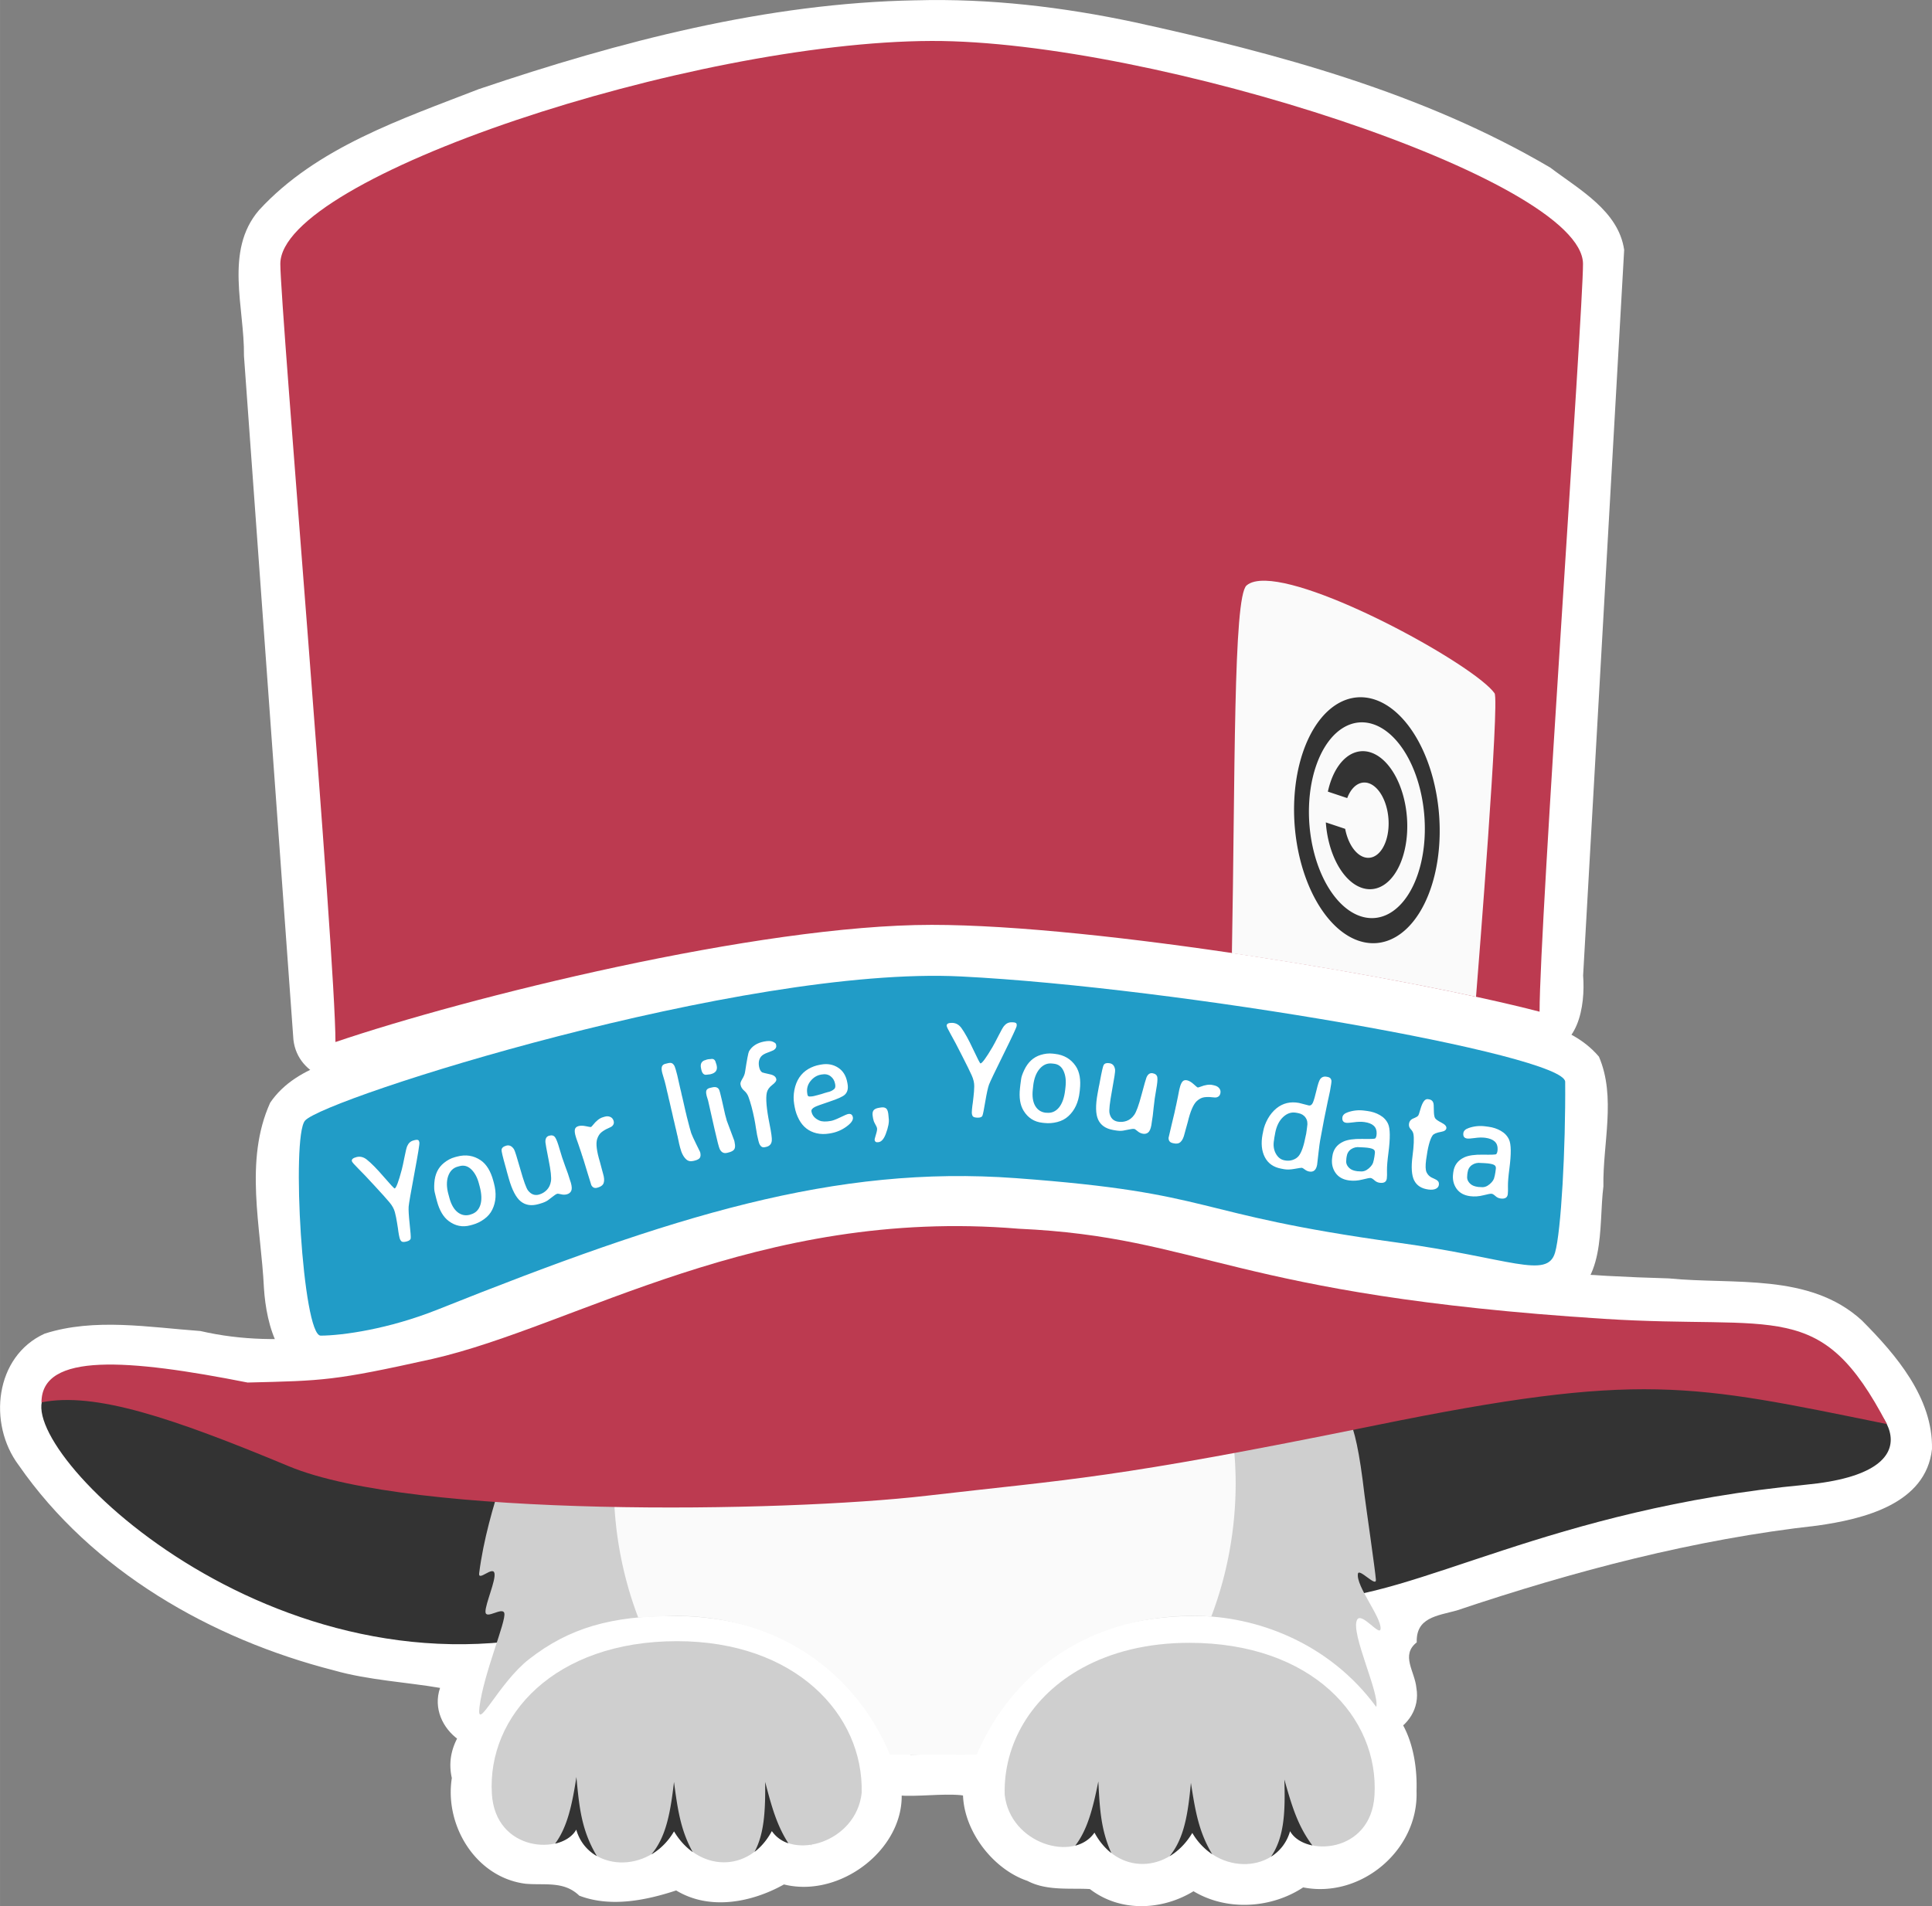
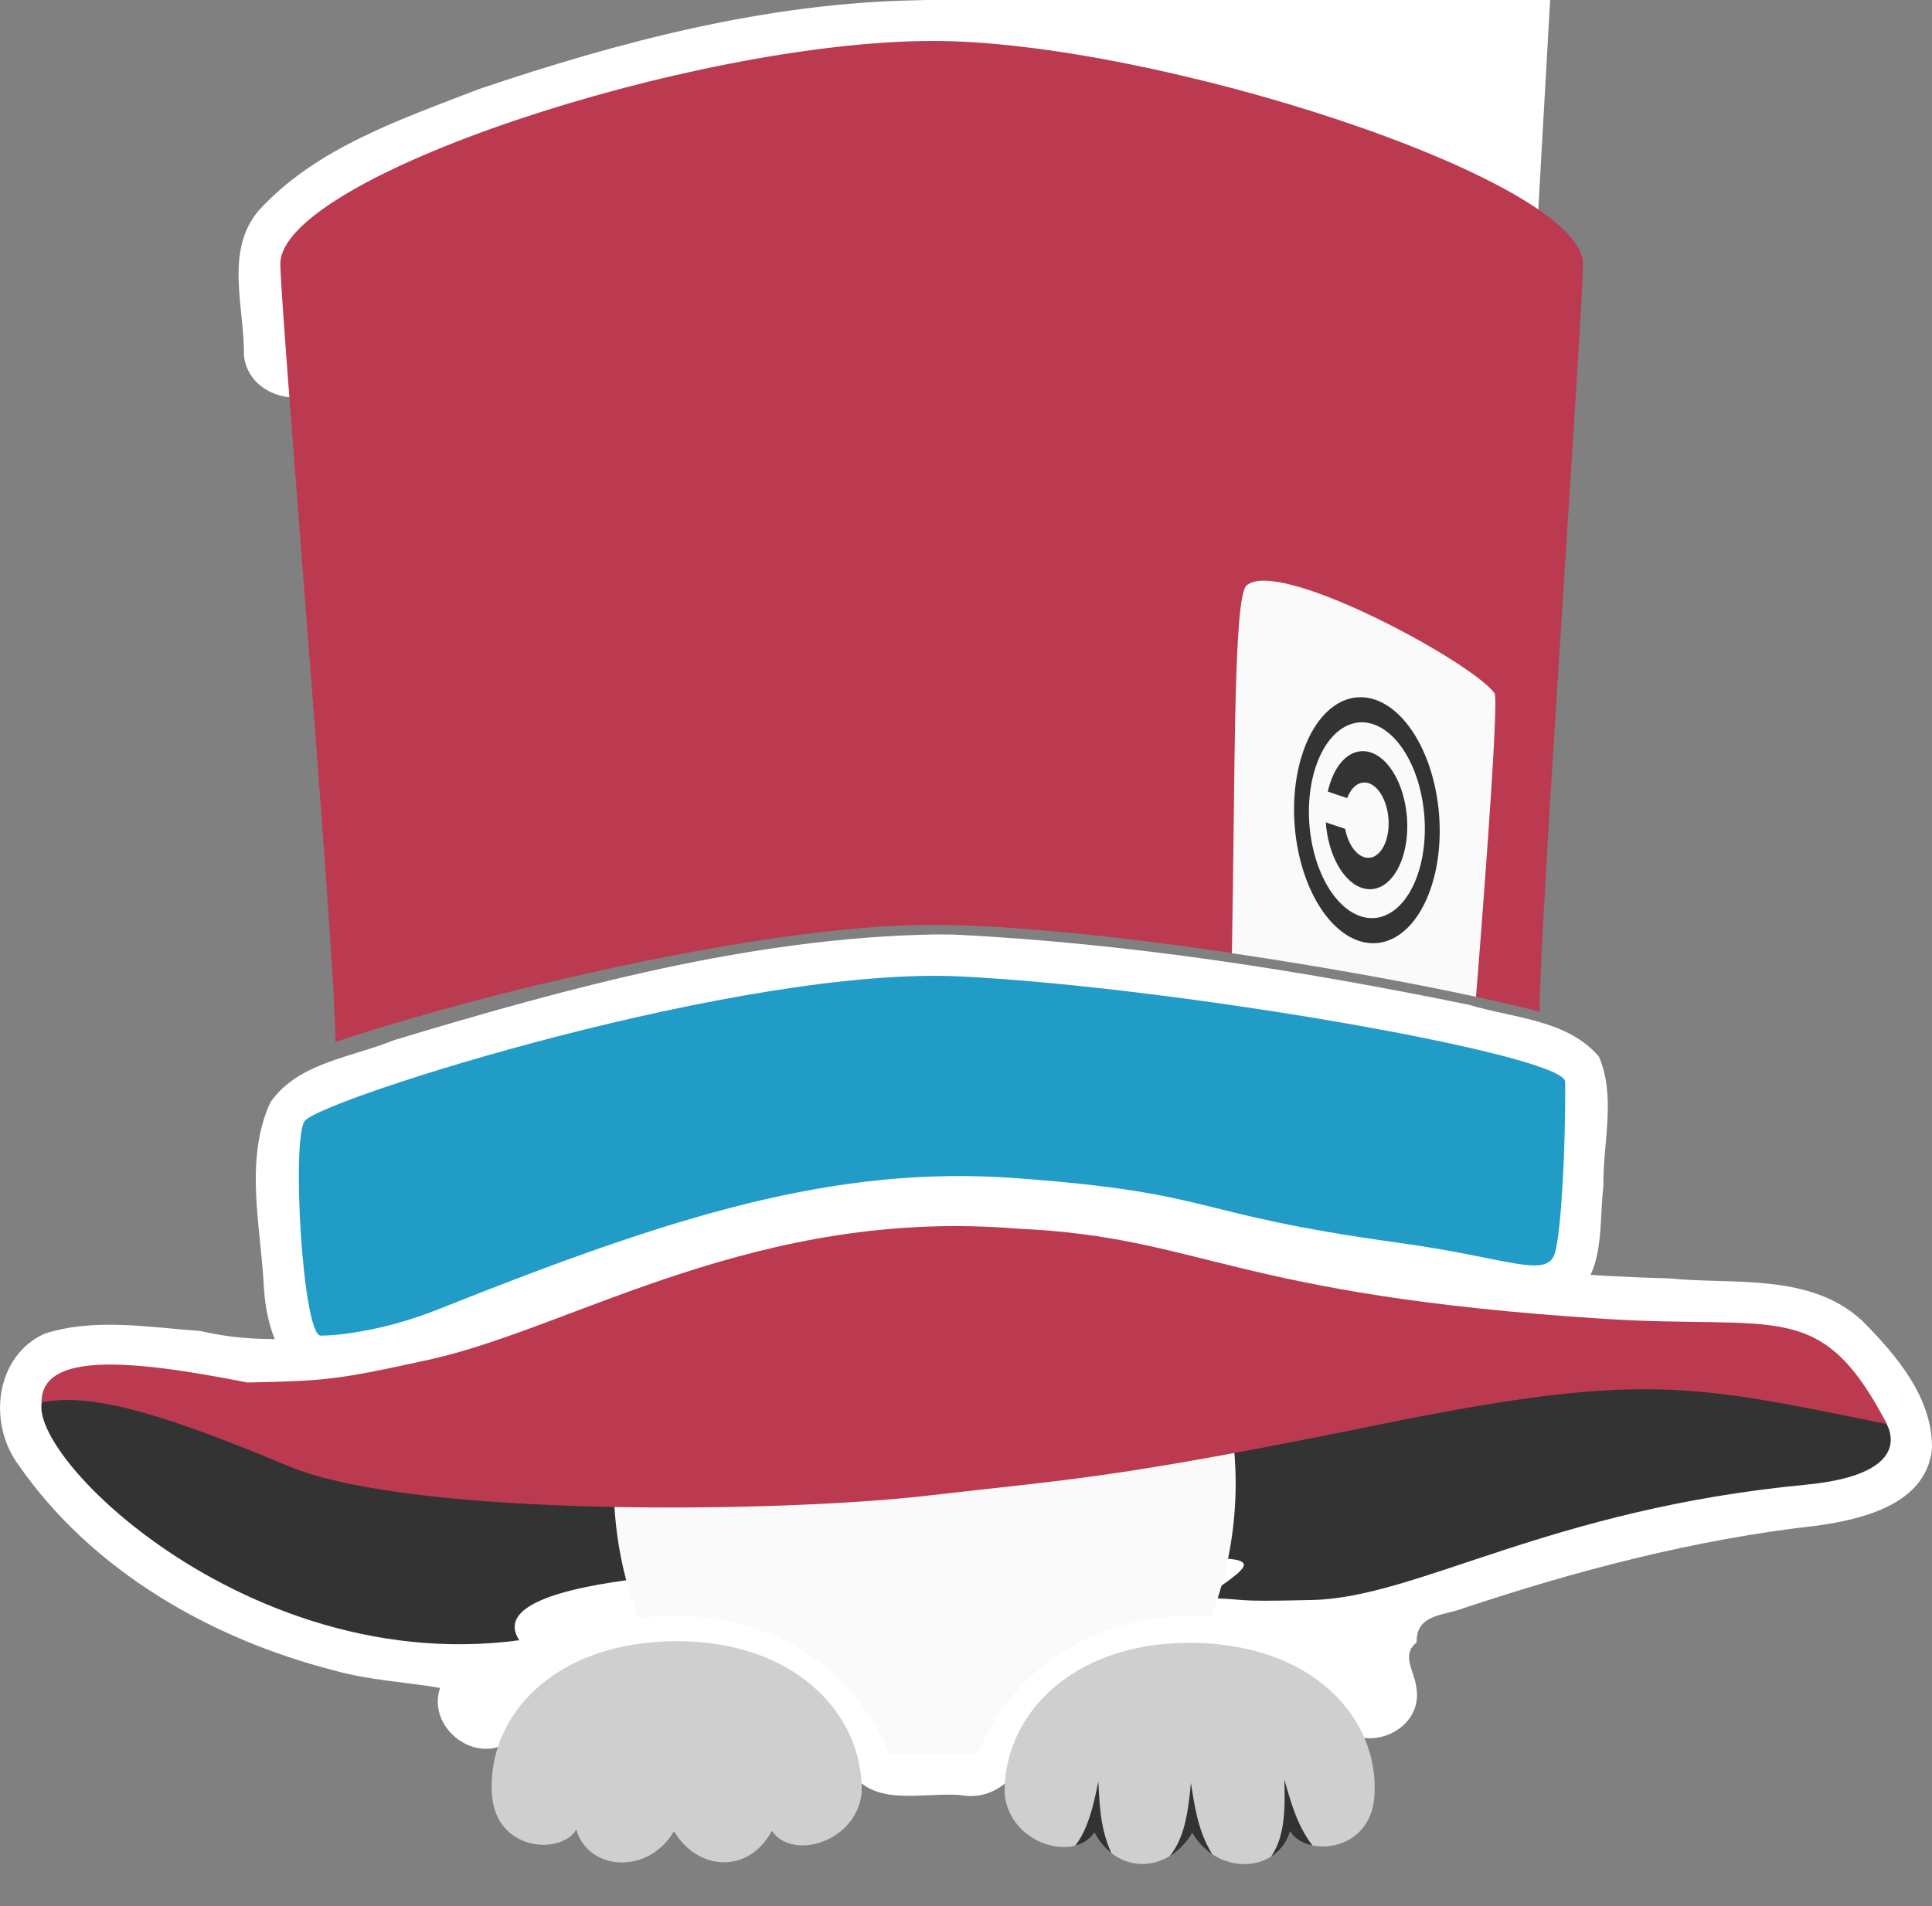
<svg xmlns="http://www.w3.org/2000/svg" width="444.92" height="439.09" viewBox="0 0 117.72 116.18">
  <rect x="0" y="0" width="117.72" height="116.18" fill="#808080" stroke="none" />
  <g fill="#fff">
-     <path d="M55.809.018c-9.111.166-18.048 2.513-26.634 5.413-4.728 1.84-9.879 3.548-13.398 7.382-2.123 2.478-.872 5.951-.913 8.873l3.014 41.689c.262 2.276 3.039 3.171 4.876 2.088 10.943-3.1 21.969-6.028 33.381-6.459 9.098.032 17.96 1.545 26.933 3.012 3.604.5 7.114 1.753 10.722 2.042 2.387.048 2.816-2.753 2.673-4.605l2.501-44.224c-.346-2.379-2.733-3.67-4.502-5.014-7.759-4.566-16.594-6.945-25.327-8.858C64.75.424 60.302-.103 55.811.019z" paint-order="markers stroke fill" />
+     <path d="M55.809.018c-9.111.166-18.048 2.513-26.634 5.413-4.728 1.84-9.879 3.548-13.398 7.382-2.123 2.478-.872 5.951-.913 8.873c.262 2.276 3.039 3.171 4.876 2.088 10.943-3.1 21.969-6.028 33.381-6.459 9.098.032 17.96 1.545 26.933 3.012 3.604.5 7.114 1.753 10.722 2.042 2.387.048 2.816-2.753 2.673-4.605l2.501-44.224c-.346-2.379-2.733-3.67-4.502-5.014-7.759-4.566-16.594-6.945-25.327-8.858C64.75.424 60.302-.103 55.811.019z" paint-order="markers stroke fill" />
    <path d="M56.968 56.952c-11.258.206-22.245 3.218-32.96 6.443-2.566 1.058-5.871 1.359-7.546 3.812-1.6 3.535-.559 7.579-.381 11.298.143 2.27.946 5.407 3.743 5.45 6.126-.338 11.588-3.531 17.356-5.31 8.849-3.195 18.352-5.368 27.79-3.96 7.197.858 14.187 2.891 21.361 3.914 2.867.294 5.778 1.372 8.661.838 2.935-1.04 2.393-4.669 2.707-7.13-.047-2.609.788-5.434-.272-7.904-1.923-2.266-5.243-2.348-7.912-3.16-10.332-2.113-20.804-3.752-31.343-4.281l-1.203-.01z" paint-order="markers stroke fill" />
    <path d="M57.436 72.214c-10.633-.157-20.378 4.58-30.319 7.642-4.871 1.33-9.877 2.433-14.908 1.268-3.129-.225-6.445-.814-9.489.16-3.045 1.383-3.467 5.496-1.589 8.008 4.465 6.445 11.716 10.598 19.214 12.515 2.076.597 4.539.731 6.468 1.069-.851 2.49 2.347 4.859 4.406 3.114 1.813-1.903 3.574-4.166 6.378-4.574 5.324-1.364 11.857.791 14.052 6.141 1.209 2.73 4.55 1.642 6.887 1.855 1.987.359 3.577-1.075 4.078-2.903 1.968-3.044 5.244-5.2 8.91-5.364 3.796-.422 7.486 1.288 10.076 3.996 1.736 1.843 5.144.265 4.704-2.269-.097-1.009-.971-1.99.021-2.771-.047-1.503 1.2-1.611 2.437-1.945 7.15-2.402 14.472-4.337 21.983-5.174 2.775-.393 6.611-1.302 6.976-4.666.064-3.117-2.198-5.757-4.279-7.843-3.187-2.913-7.808-2.162-11.76-2.556-10.11-.274-20.107-1.657-29.83-4.177-4.714-1.205-9.568-1.517-14.417-1.524z" paint-order="markers stroke fill" />
-     <path d="M40.563 98.506c-3.76-.089-7.367 1.557-9.874 4.34-1.581 1.475-3.71 3.055-3.159 5.524-.458 2.91 1.48 6.076 4.509 6.444 1.192.099 2.324-.176 3.257.725 1.911.732 4.088.28 5.904-.318 2.053 1.247 4.628.72 6.568-.366 3.966.987 8.597-3.21 6.759-7.247-1.71-4.447-5.669-7.907-10.392-8.742a16.43 16.43 0 0 0-3.573-.36zm8.869 13.939c-.063.167.081-.381 0 0zm22.046-13.648c-5.052-.152-9.593 3.488-11.771 7.857-2.464 2.617-.12 6.967 2.898 7.984 1.18.624 2.619.427 3.804.498 1.852 1.426 4.392 1.306 6.314.133 2.056 1.235 4.764 1.035 6.682-.235 3.51.697 7.044-2.275 6.907-5.868.075-2.294-.612-5.039-2.955-5.961-2.893-2.484-6.415-4.803-10.411-4.41-.49-.004-.979.001-1.469.002zm12.117 4.64c.204.076-.85-.244 0 0zm-23.64 3.011c.02-.022.103-.074 0 0z" paint-order="markers stroke fill" />
  </g>
  <g fill-rule="evenodd">
    <path d="M3.265 84.68c-4.28 1.388 10.388 17.705 28.376 15.292-2.693-4.066 14.493-4.546 25.074-4.475 20.867-.576 21.359-1.413 16.642 1.898 2.994.058 1.191.256 6.627.122 6.421-.158 14.357-5.529 30.059-7.027 8.163-.778 4.953-5.059 1.848-6.27-12.835-3.312-92.751 3.105-108.63.459z" fill="#333" />
-     <path d="M80.327 83.315l-48.695 4.072s-1.932 4.497-2.437 8.501c-.066.525.835-.462.933-.003.092.433-.557 1.873-.548 2.352.01.503 1.034-.326 1.147.08.132.472-1.261 3.682-1.513 5.731-.197 1.599 1.174-1.479 3.014-2.917 2.468-1.93 5.045-2.642 8.831-2.642 6.92 0 12.567 3.996 14.408 8.467l2.636-.075c1.893-4.44 7.586-8.392 14.705-8.392 3.656 0 8.139 1.578 11.049 5.546.217-.825-1.573-4.498-1.171-5.303.265-.529 1.399 1.044 1.435.54.051-.709-1.498-2.583-1.381-3.35.058-.382 1.122.848 1.096.364-.026-.479-.632-4.649-.694-5.172-.631-5.345-1.096-4.863-2.816-7.8z" fill="#cfcfcf" />
    <path d="M74.306 83.811l-36.634 3.064a23.18 23.18 0 0 0-.275 3.558c0 2.8.507 5.573 1.49 8.153l2.172-.104c6.92 0 11.322 3.993 13.164 8.464.88-.022 4.412.026 5.292 0 1.893-4.44 6.175-8.464 13.294-8.464.329 0 .662.019.996.048.975-2.563 1.481-5.316 1.487-8.097a23.04 23.04 0 0 0-.985-6.622z" fill="#fafafa" />
    <path d="M56.753 2.496c-14.599.045-39.673 8.295-39.673 13.587 0 2.646 3.359 42.136 3.359 47.428 7.979-2.709 25.745-7.142 36.329-7.142 10.174 0 29.152 3.244 37.042 5.292 0-5.292 2.656-42.761 2.646-45.578-.019-5.161-26.21-13.629-39.703-13.587zm5.306 72.393c-15.875-1.323-26.963 5.941-35.719 7.938-6.021 1.338-6.615 1.323-11.254 1.437-7.268-1.437-12.559-1.852-12.559 1.209 3.252-.65 7.955.93 15.076 3.896 7.568 3.152 30.082 2.815 38.863 1.794s11.198-.999 27.37-4.296 19.162-2.508 31.139-.071c-4.039-7.729-6.605-5.733-17.249-6.415-22.748-1.457-24.437-4.983-35.668-5.492z" fill="#bc3a50" />
    <path d="M18.581 68.305c1.145-1.351 26.696-9.455 39.974-8.791 13.213.661 36.802 4.773 36.815 6.42.031 4.058-.249 9.135-.616 10.406-.476 1.649-2.754.338-9.556-.598-12.95-1.782-10.857-3.021-23.301-3.935-11.019-.809-20.842 2.262-35.218 8.004-3 1.198-5.809 1.587-7.139 1.595-1.101.007-1.804-12.103-.959-13.1z" fill="#219cc7" />
    <path d="M77.117 35.395c-.515-.014-.916.074-1.163.289-.817.712-.689 11.607-.892 22.413 5.441.805 10.779 1.77 14.875 2.658.145-1.806 1.443-18.059 1.13-18.501-1.16-1.638-10.347-6.76-13.95-6.859z" fill="#fafafa" />
    <g transform="matrix(.009 .003 -.001 .015 79.367 41.172)">
      <path d="M930 490a440 440 0 1 1-880 0 440 440 0 1 1 880 0" fill="#fafafa" stroke="#333" stroke-width="100" />
      <path d="M219 428h131a150 150 0 1 1 0 125H219a275 275 0 1 0 0-125z" fill="#333" />
    </g>
    <path d="M61.217 109.38c.337 3.029 4.234 4.133 5.473 2.311 1.404 2.616 4.493 2.484 5.962.018 1.573 2.687 5.234 2.423 5.957-.107.865 1.559 4.929 1.389 5.142-2.178.283-4.741-3.812-9.296-11.283-9.296-2.569 0-4.75.567-6.488 1.513-3.147 1.712-4.843 4.665-4.763 7.74z" fill="#cfcfcf" />
    <path d="M78.259 108.46c.059 1.968.002 3.509-.813 4.703.539-.339.961-.862 1.16-1.558.247.445.755.748 1.36.872-.902-1.205-1.259-2.44-1.707-4.017zm-11.335.114c-.326 1.636-.665 2.954-1.407 3.915.477-.125.892-.386 1.171-.796.283.528.636.942 1.029 1.249-.637-1.404-.71-2.704-.793-4.369zm5.64.087c-.175 1.905-.412 3.394-1.3 4.474.53-.318 1.01-.794 1.385-1.423a3.94 3.94 0 0 0 1.215 1.302c-.826-1.362-1.037-2.668-1.3-4.353z" fill="#333" />
    <path d="M52.503 109.28c-.337 3.029-4.234 4.133-5.473 2.311-1.404 2.616-4.493 2.484-5.962.018-1.573 2.687-5.234 2.423-5.957-.107-.864 1.559-4.929 1.389-5.142-2.178-.283-4.741 3.812-9.296 11.283-9.296 7.221 0 11.375 4.479 11.251 9.252z" fill="#cfcfcf" />
-     <path d="M35.12 108.31c-.262 1.697-.553 3.058-1.298 4.059.573-.133 1.053-.43 1.29-.857.211.738.672 1.281 1.258 1.616-.938-1.563-1.076-2.964-1.249-4.818zm11.503.297c.017 1.743-.052 3.148-.649 4.264.404-.309.766-.731 1.056-1.271a1.95 1.95 0 0 0 1.006.746c-.722-1.125-1.032-2.288-1.413-3.739zm-5.556.001c-.217 1.884-.485 3.36-1.378 4.417.531-.314 1.013-.778 1.38-1.406.316.53.706.952 1.139 1.262-.743-1.341-.921-2.627-1.141-4.273z" fill="#333" />
  </g>
-   <path d="M25.188 69.51l.089-.023q.222-.058.257.076l.019.073q.027.105-.301 1.862-.329 1.757-.353 2.043-.021.285.06 1.044.083.754.066.888-.017.134-.251.194-.234.061-.313-.009-.08-.074-.116-.215-.037-.141-.073-.382l-.027-.204q0-.017-.055-.343-.05-.327-.129-.63-.08-.307-.334-.607-.25-.301-.897-1-.643-.703-1.008-1.061-.36-.359-.381-.44-.044-.17.279-.253.327-.085.624.148.411.324 1.035 1.05.627.725.668.714.137-.036.434-1.151.063-.24.165-.758.102-.522.163-.667.121-.281.379-.348zm2.134 3.277l.059.222q.161.6.498.872.339.267.754.156l.039-.015q.439-.118.591-.565.151-.451-.038-1.156l-.048-.177q-.147-.548-.462-.852-.315-.304-.706-.199l-.117.031q-.419.112-.584.576-.161.462.012 1.106zm2.737-.808l.035.129q.247.918-.1 1.62-.164.338-.497.578-.333.24-.707.341l-.133.036q-.713.191-1.319-.263-.487-.366-.712-1.204l-.054-.201q-.027-.131-.083-.34-.053-.197-.024-.589.054-.779.583-1.206.319-.258.666-.351l.129-.035q.802-.215 1.447.225.528.359.77 1.261zm2.79.827q.269-.076.467-.279.201-.208.253-.531.056-.323-.14-1.295-.192-.973-.196-1.08-.02-.332.225-.401.249-.07.366.1.116.166.266.696.15.53.344 1.051.198.516.291.845l.059.178q.096.341.019.497-.074.151-.255.202-.177.05-.359.002-.183-.048-.251-.029-.068.019-.231.148-.159.127-.328.249-.166.116-.48.205l-.096.027q-.642.181-1.075-.169-.433-.35-.73-1.406l-.119-.421-.025-.105-.058-.205q-.249-.883-.236-1.004.019-.179.288-.255.273-.077.469.219.075.113.385 1.209.309 1.096.472 1.305.279.359.676.247zm2.233-3.528q-.084-.275-.056-.428.027-.156.21-.212.184-.056.463.003.279.059.307.05.032-.01.114-.113.305-.389.604-.48l.112-.034q.184-.056.338.007.158.061.214.245.055.18-.08.312-.057.057-.265.146-.208.089-.391.232-.179.142-.269.422-.128.409.17 1.391l.12.452.07.258q.108.355.043.558-.061.202-.332.284l-.06.018q-.239.073-.365-.155-.01-.019-.234-.757l-.244-.802-.025-.067-.04-.132-.025-.067q-.021-.068-.041-.136l-.172-.51-.129-.366zm5.471-4.441l.133-.034q.194-.049.283.015.089.064.14.18.051.116.157.537l.193.854.036.142.046.216.036.142.197.867.036.142.032.143q.209.829.276 1.027.07.193.306.671.236.478.237.482.057.226-.017.344-.071.112-.317.174l-.069.017q-.267.067-.439-.087-.254-.224-.38-.726l-.065-.259-.013-.07-.058-.265-.013-.07q-.017-.069-.035-.138l-.063-.285-.036-.142-.082-.362-.036-.142-.097-.436-.036-.142-.114-.505q-.018-.073-.037-.146l-.063-.285-.036-.142-.081-.358-.07-.279-.153-.521q-.064-.255-.02-.386.044-.132.222-.176zm3.115.107q.095.423-.385.531l-.033.007h-.017l-.125.015q-.017 0-.029.002-.264.06-.346-.302l-.017-.077q-.05-.224.028-.348.079-.125.229-.159l.091-.033.094-.021.143-.011q.252-.057.316.228l.033.091zm.618 3.366l.453 1.21.02.09.005.042q.06.264-.025.399-.085.135-.402.206l-.049.011q-.285.064-.432-.227-.076-.149-.317-1.215l-.393-1.741-.082-.268-.02-.09q-.045-.199.011-.293.056-.094.214-.13l.138-.031q.289-.065.401.128.049.083.179.661l.198.879.067.241q.015.048.033.129zm1.971-3.272q.045.225.179.321.029.02.492.122.329.07.373.291.03.147-.248.356-.273.208-.331.471-.112.52.167 1.91.162.805.137 1.019-.035.313-.358.378l-.082.016q-.184.037-.296-.162-.066-.119-.164-.605l-.03-.19q-.016-.099-.035-.197l-.046-.293-.053-.287q-.16-.797-.358-1.336-.084-.226-.263-.377-.176-.156-.21-.328l-.014-.07q-.02-.098.114-.321.138-.223.166-.421.177-1.15.241-1.257.268-.466.902-.594.372-.075.55.008.178.079.193.157l.012.061q.033.164-.139.283-.06.042-.361.153-.302.107-.415.241-.206.246-.125.646zm4.146 1.534q.263-.047.43-.2.091-.084.056-.281l-.004-.025q-.053-.296-.27-.464-.217-.173-.55-.113l-.049.009q-.374.067-.64.403-.262.335-.186.762l.013.07q.023.127.216.093h.043l.148-.026.024-.008.223-.057.028-.009.15-.04q.028-.009.064-.02.036-.011.144-.047.112-.037.161-.046zm.223 2.498l-.094.017q-.415.07-.783-.017-.704-.17-1.059-.827-.197-.367-.268-.765l-.033-.185q-.07-.415.012-.854.172-.887.858-1.289.323-.185.684-.25l.09-.016q.583-.104 1.033.188.45.288.561.908l.015.082q.078.435-.17.662-.189.174-.937.422-.744.248-.887.324-.232.122-.206.27.067.374.485.557.243.105.703.022.189-.034.567-.216.382-.187.484-.205.242-.043.286.203.044.246-.387.561-.427.314-.956.409zm2.549-1.045q-.037-.226.049-.346.086-.12.329-.159l.111-.018q.198-.032.306.039.108.067.144.285l.014.086.001.029.01.087.01.112q.058.358-.182.984-.173.446-.424.487l-.025.004q-.198.032-.225-.137-.008-.049.078-.325.086-.276.069-.379-.016-.099-.109-.253-.093-.154-.113-.282l-.017-.052zm8.455-5.718l.092.002q.229.005.227.142l-.001.075q-.002.108-.794 1.711-.792 1.602-.893 1.871-.097.269-.225 1.022-.124.748-.176.872-.053.124-.294.119-.242-.005-.298-.094-.057-.093-.054-.239.003-.146.033-.387l.029-.204q.004-.017.04-.345.04-.329.046-.641.006-.317-.157-.675-.16-.358-.593-1.205-.429-.851-.683-1.294-.25-.443-.248-.526.004-.175.337-.168.338.007.561.312.308.423.712 1.291.408.868.45.868.142.003.729-.99.125-.214.364-.685.239-.475.337-.598.193-.238.459-.233zm1.325 3.871l-.025.228q-.069.618.145.994.219.373.645.42h.042q.452.05.756-.31.305-.365.386-1.09l.02-.182q.063-.564-.119-.962-.182-.398-.584-.443l-.12-.013q-.431-.048-.754.323-.318.371-.393 1.035zm2.843.246l-.015.133q-.106.945-.685 1.472-.276.255-.674.357-.398.102-.783.059l-.137-.015q-.734-.082-1.132-.727-.32-.518-.223-1.38l.023-.207q.023-.132.047-.347.023-.203.192-.558.335-.705.983-.91.392-.124.748-.084l.133.015q.825.092 1.265.737.361.527.257 1.456zm2.306 1.938q.275.051.542-.044.273-.098.462-.364.193-.266.446-1.224.257-.958.301-1.056.129-.307.379-.261.254.047.284.252.031.201-.069.742-.1.541-.155 1.095-.051.55-.113.887l-.026.186q-.064.349-.203.455-.133.103-.318.069-.18-.033-.323-.157-.143-.124-.212-.137-.07-.013-.273.03-.199.044-.405.078-.201.031-.521-.028l-.098-.018q-.656-.121-.89-.626-.233-.505-.035-1.584l.079-.431.024-.106.039-.209q.166-.902.232-1.005.096-.152.371-.101.279.051.324.403.018.135-.189 1.254-.206 1.12-.153 1.38.092.445.498.52zm3.776-2.043q.067-.28.168-.397.102-.121.288-.077.187.045.398.237.211.192.24.199.032.008.155-.04.459-.182.764-.109l.114.027q.187.045.288.176.106.132.061.319-.044.183-.226.229-.078.02-.303-.008-.225-.028-.455.003-.226.032-.445.228-.318.289-.556 1.287l-.125.45-.07.258q-.086.361-.245.503-.154.143-.43.077l-.061-.015q-.243-.058-.237-.318.001-.021.18-.772l.195-.815.012-.07.032-.134.012-.07q.016-.069.033-.138l.109-.527.074-.381zm5.817 2.758l-.051.271q-.007.084-.016.129-.087.463.101.821.192.358.528.421l.041.008q.242.045.468-.031.226-.076.358-.234.262-.312.437-1.251l.019-.081.015-.082.004-.042.019-.124.026-.207q.062-.332-.092-.552-.149-.223-.453-.28l-.119-.022q-.435-.081-.8.262-.365.339-.487.995zm2.555 1.924q-.089.476-.482.402-.139-.026-.266-.122-.126-.096-.176-.105-.045-.008-.436.063-.387.072-.653.022l-.176-.033q-.701-.131-.994-.699-.293-.568-.14-1.388l.022-.098.018-.098q.07-.377.282-.758.215-.38.526-.636.589-.475 1.377-.328l.587.152q.168.031.257-.173.09-.208.215-.741.126-.537.22-.676.141-.207.403-.158l.07.013q.193.036.221.224.013.087-.088.633l-.1.469-.022.094-.234 1.14-.246 1.316q-.033.176-.095.712l-.04.349q-.046.407-.049.424zm1.777-.276q-.034.265.199.476.154.142.464.182l.025.003q.076-.003.159.008.277.036.529-.184.256-.219.285-.447l.015-.049.041-.218.028-.215q.02-.153-.076-.22-.092-.071-.377-.108l-.058-.007h-.029l-.054-.007-.175-.01q-.088.001-.142-.006-.298-.039-.537.119-.235.159-.276.469l-.016.12q0 .067-.004.092zm0-2.292q-.273-.036-.234-.333.027-.207.331-.31.485-.168 1.001-.101l.198.026q.414.054.754.25.345.196.499.532.197.425.021 1.773-.093.711-.087 1.057.01.346-.011.503-.04.31-.437.258-.178-.023-.317-.151-.139-.127-.23-.139-.091-.012-.504.094-.413.106-.81.054-.558-.073-.831-.466-.269-.392-.202-.905l.012-.095q.082-.629.672-.901.385-.177 1.136-.163.755.014.803-.03.062-.055.081-.204.006-.045.008-.096.023-.594-.75-.699-.285-.037-.637.014-.351.047-.467.032zm4.139 3.516q-.232-.476-.103-1.469.129-.993.056-1.368-.03-.155-.164-.291-.13-.135-.104-.329.025-.194.198-.294.036-.02.17-.075.134-.058.183-.115.049-.053.139-.386.188-.665.452-.631l.062.008q.211.027.276.208.035.089.034.45.003.362.071.485.069.118.392.282.323.164.301.338-.022.17-.31.22-.43.074-.534.225-.243.351-.392 1.492-.069.529.025.743.095.21.299.321.02.011.163.076.148.061.229.143.082.078.062.235-.02.153-.182.237-.171.083-.452.046-.633-.082-.87-.555zm3.231-.265q-.034.265.199.476.154.142.464.182l.025.003q.076-.003.159.008.277.036.529-.184.256-.219.285-.447l.015-.049.041-.218.028-.215q.02-.153-.076-.22-.092-.071-.377-.108l-.058-.007h-.029l-.054-.007-.175-.01q-.088.001-.142-.006-.298-.039-.537.119-.235.159-.276.469l-.016.12q0 .067-.004.092zm0-2.292q-.273-.036-.234-.333.027-.207.331-.31.485-.168 1.002-.101l.198.026q.414.054.754.25.345.196.499.532.197.425.021 1.773-.093.711-.087 1.057.01.346-.011.503-.04.31-.437.258-.178-.023-.317-.151-.139-.127-.23-.139-.091-.012-.504.094-.413.106-.81.054-.558-.073-.831-.466-.269-.392-.202-.905l.012-.095q.082-.629.672-.901.385-.177 1.136-.163.755.014.803-.03.062-.055.081-.204.006-.045.008-.096.023-.594-.75-.699-.285-.037-.637.014-.351.047-.467.032z" fill="#fff" />
</svg>